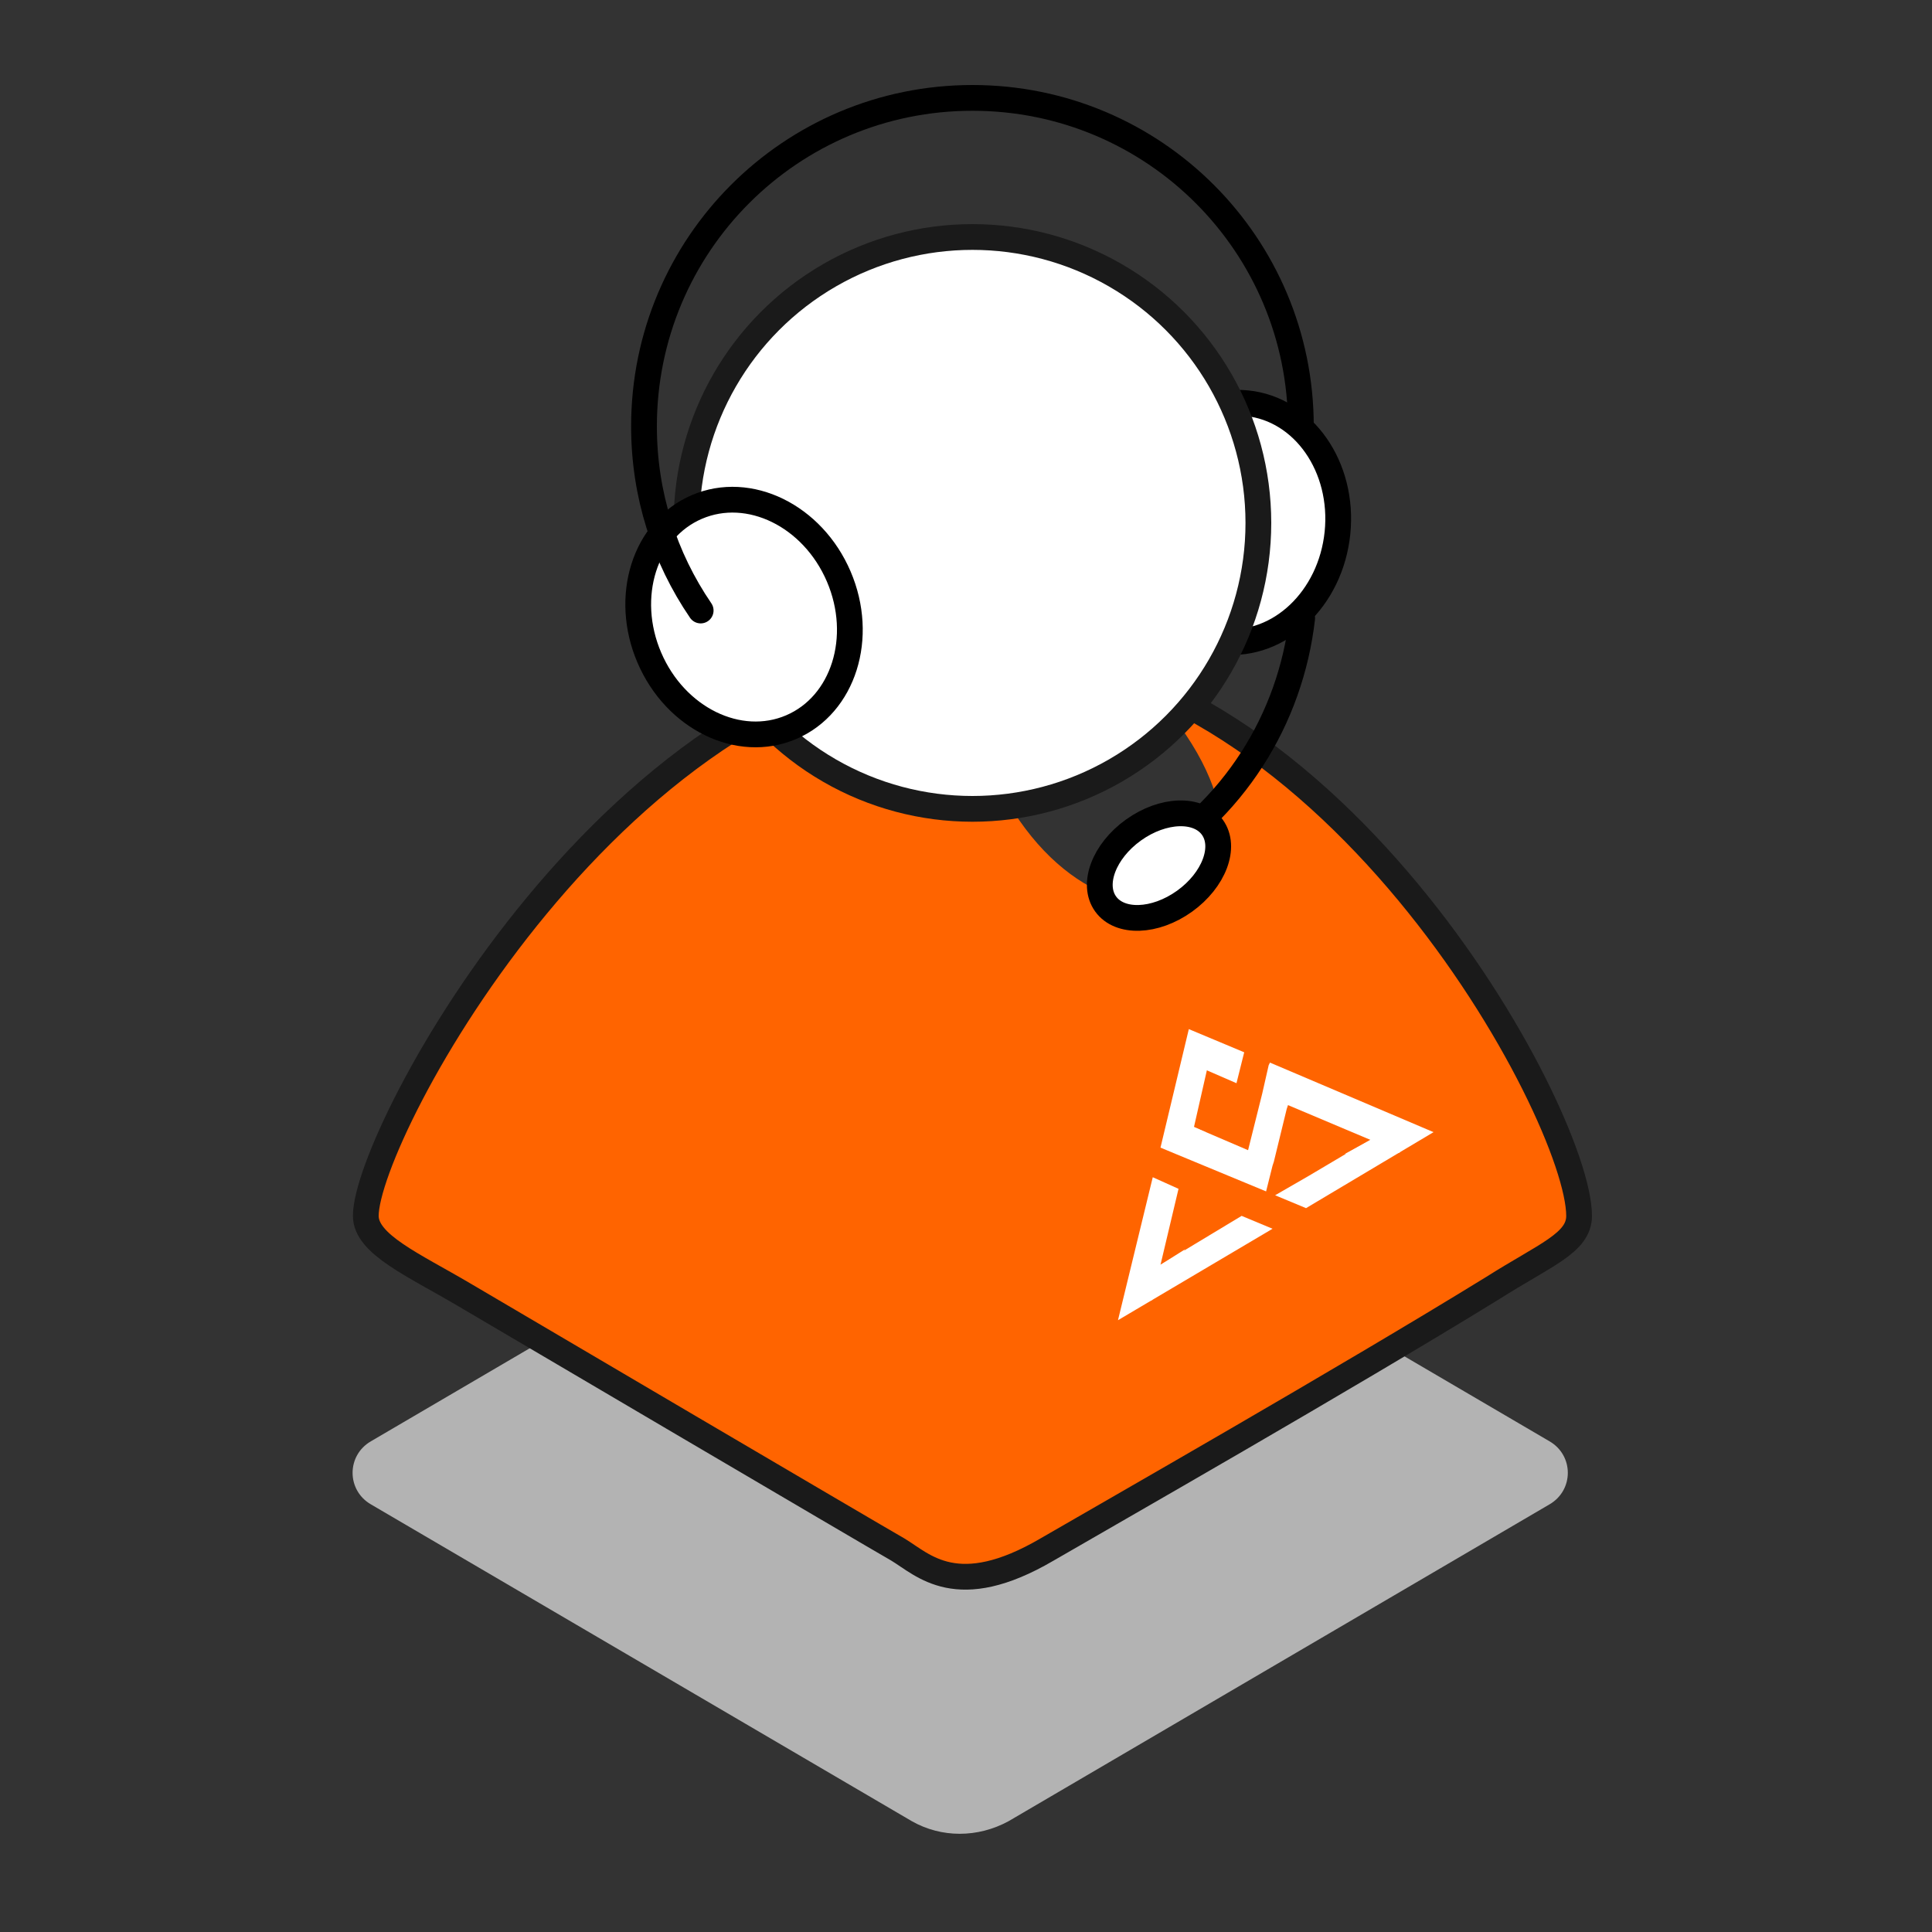
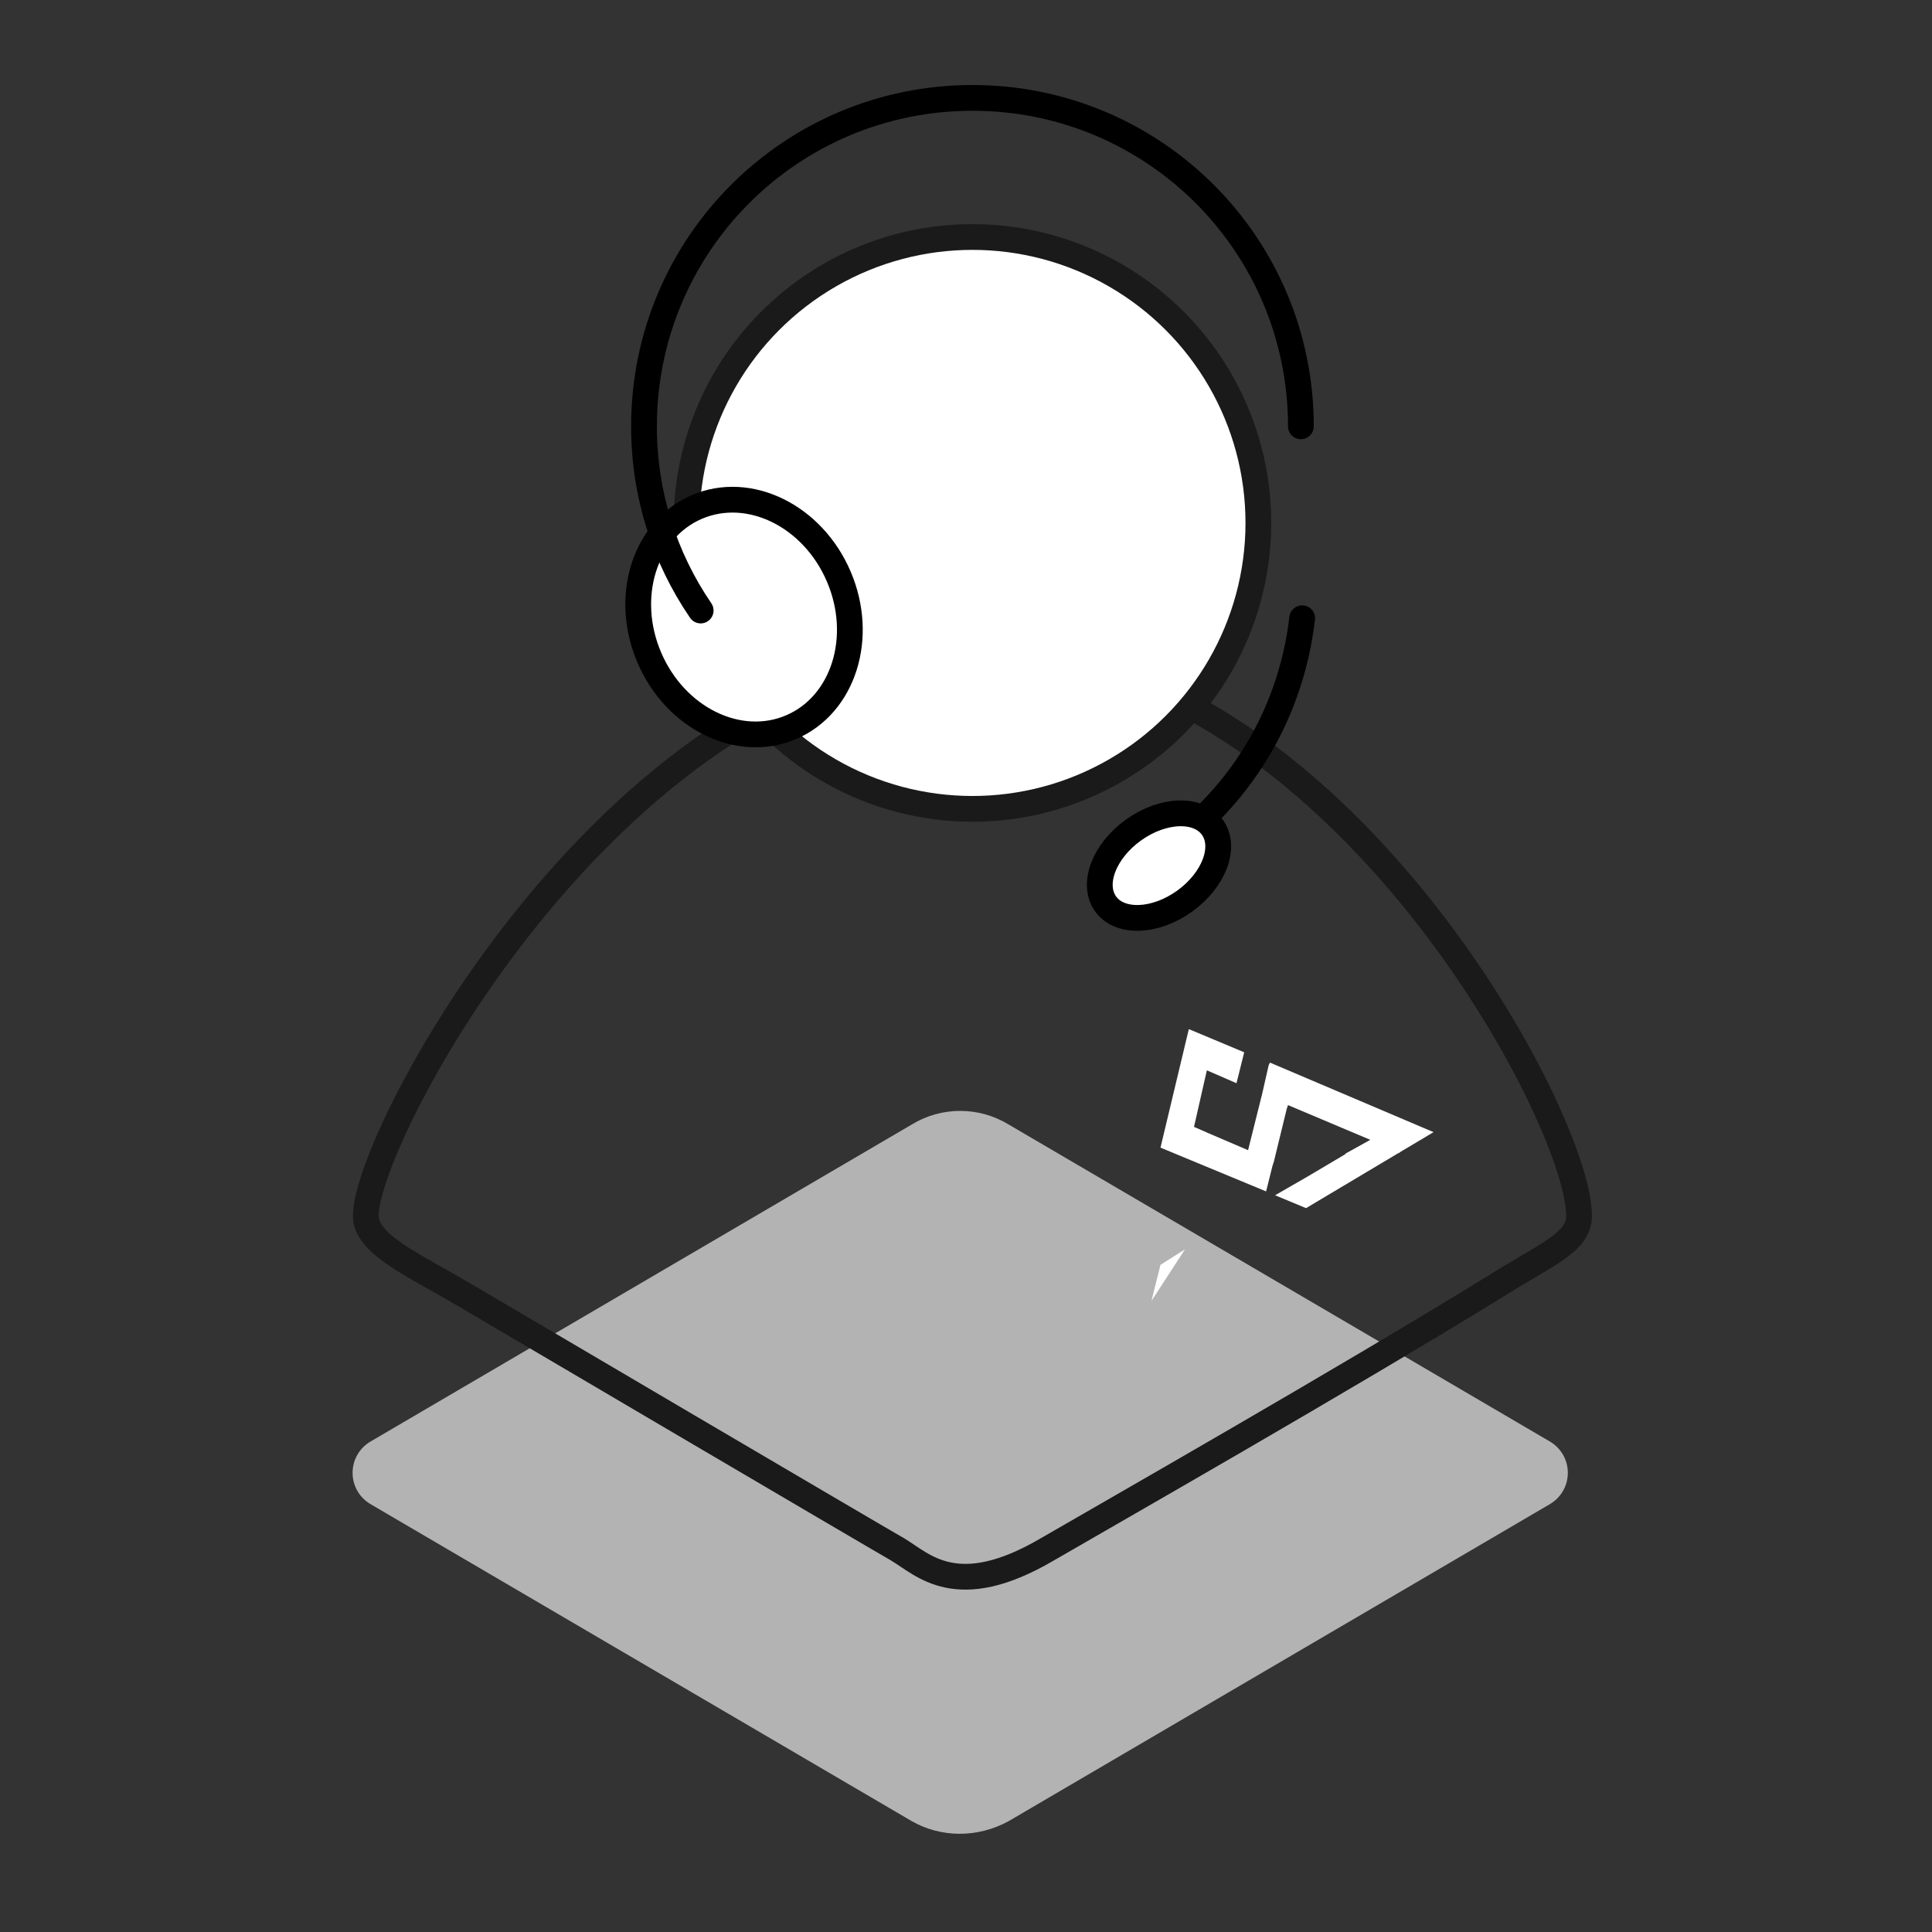
<svg xmlns="http://www.w3.org/2000/svg" version="1.1" id="Layer_1" x="0px" y="0px" viewBox="0 0 150 150" style="enable-background:new 0 0 150 150;" xml:space="preserve">
  <rect x="0" y="0" width="150" height="150" fill="#333333" stroke="none" />
  <style type="text/css">
	.st0{fill:#FFFFFF;stroke:#000000;stroke-width:2;stroke-miterlimit:10;}
	.st1{fill:#B3B3B3;}
	.st2{fill:#FF6400;}
	.st3{fill:none;stroke:#1A1A1A;stroke-width:2;stroke-linecap:round;stroke-linejoin:round;stroke-miterlimit:10;}
	.st4{fill:#FFFFFF;stroke:#1A1A1A;stroke-width:2;stroke-linecap:round;stroke-linejoin:round;stroke-miterlimit:10;}
	.st5{fill:none;stroke:#000000;stroke-width:2;stroke-linecap:round;stroke-linejoin:round;stroke-miterlimit:10;}
	.st6{fill:#FFFFFF;}
</style>
  <g>
-     <ellipse transform="matrix(0.102 -0.995 0.995 0.102 45.702 131.841)" class="st0" cx="95.9" cy="40.6" rx="9.3" ry="8" />
    <g>
      <path class="st1" d="M70.8,141.4l-42-24.6c-1.9-1.1-1.9-3.8,0-4.9l42-24.6c2.3-1.4,5.2-1.4,7.5,0l42,24.6c1.9,1.1,1.9,3.8,0,4.9    l-42,24.6C75.9,142.7,73.1,142.7,70.8,141.4z" />
-       <path class="st2" d="M89,53.2c15.7,17-4.4,24.9-12.4,5.8c0,0-0.7,0-1.1,0c-5.1,0-9.8-2.1-13.1-5.5c-20.3,9.1-34,35.5-34,40.8    c0,2.2,3.7,3.8,7.6,6.1s31.6,18.6,33.7,19.8c2,1.2,4.6,4.1,11.6,0c5-2.9,22.9-13.1,34.6-20.3c4.1-2.6,6.7-3.5,6.7-5.5    C122.6,87.9,109.1,61.8,89,53.2z" />
      <path class="st3" d="M122.6,94.4c0-7.9-19.7-44.5-47.1-43.9C48.1,51.2,28.4,88,28.4,94.4c0,2.2,3.7,3.8,7.6,6.1    c3.9,2.3,31.6,18.6,33.7,19.8c2,1.2,4.6,4.1,11.6,0c5-2.9,22.9-13.1,34.6-20.3C120,97.4,122.6,96.5,122.6,94.4z" />
      <circle class="st4" cx="75.5" cy="40.6" r="22.2" />
    </g>
    <ellipse transform="matrix(0.919 -0.394 0.394 0.919 -14.224 26.661)" class="st0" cx="57.8" cy="47.9" rx="8" ry="9.3" />
    <path class="st5" d="M101,33.1C101,19,89.6,7.6,75.5,7.6S50,19,50,33.1c0,5.3,1.6,10.2,4.4,14.3" />
    <path class="st5" d="M88.5,67.2c7.3-4.2,11.7-11.4,12.6-19.2" />
    <ellipse transform="matrix(0.813 -0.583 0.583 0.813 -22.282 64.985)" class="st0" cx="89.9" cy="67.2" rx="5.1" ry="3.4" />
    <g>
-       <polygon class="st6" points="90.1,98.2 91.5,92.3 89.5,91.4 86.8,102.5 98.8,95.4 96.4,94.4   " />
      <polygon class="st6" points="98.6,82.5 98.5,82.7 98.5,82.7 98,84.9 97.3,87.7 96.9,89.3 92.7,87.5 93.7,83.1 96,84.1 96.6,81.7     92.3,79.9 90.1,89.1 91.3,89.6 91.3,89.6 98.3,92.5 98.3,92.5 98.8,90.5 98.8,90.5 98.9,90.2 99.9,86.1 100,85.8 106.4,88.5     104.3,89.7 101.6,91.3 99,92.8 99,92.8 101.4,93.8 111.3,87.9   " />
      <polygon class="st6" points="92.7,87.5 92.1,89.9 93.6,87.9   " />
      <polygon class="st6" points="90.1,98.2 89.4,101 92,97   " />
      <polygon class="st6" points="106.4,88.5 108.7,89.5 104.4,89.6   " />
    </g>
  </g>
</svg>